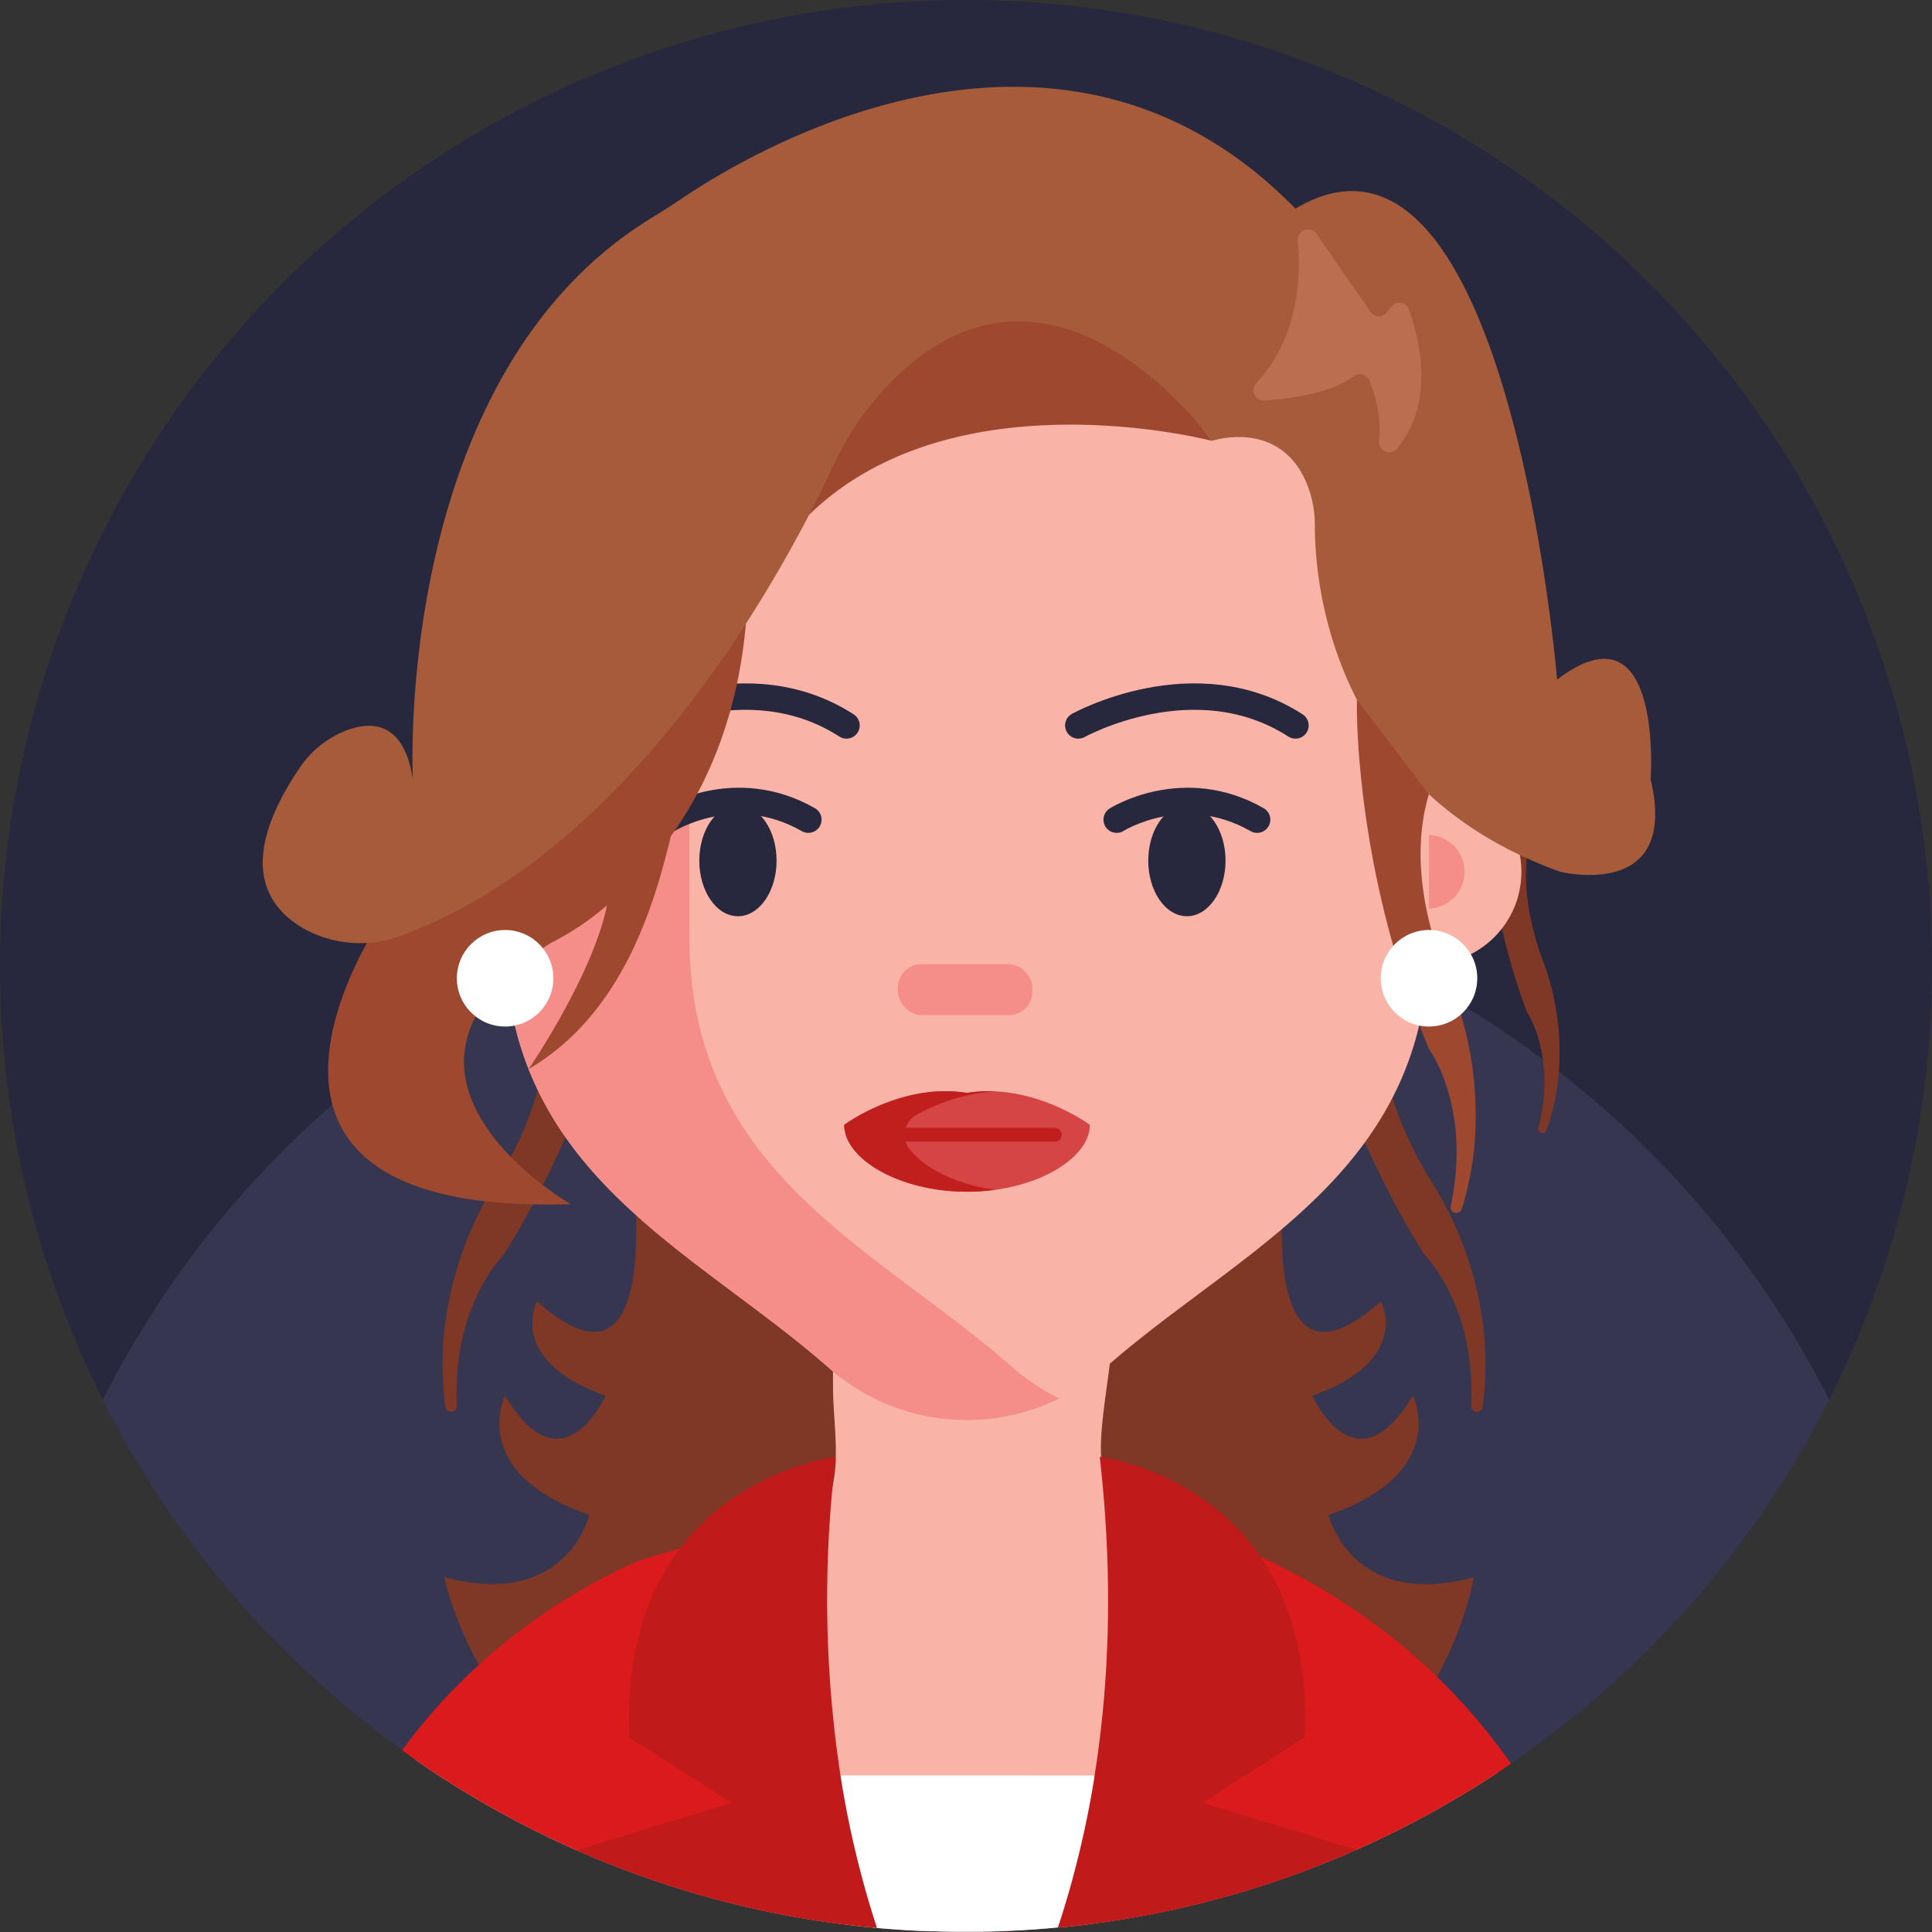
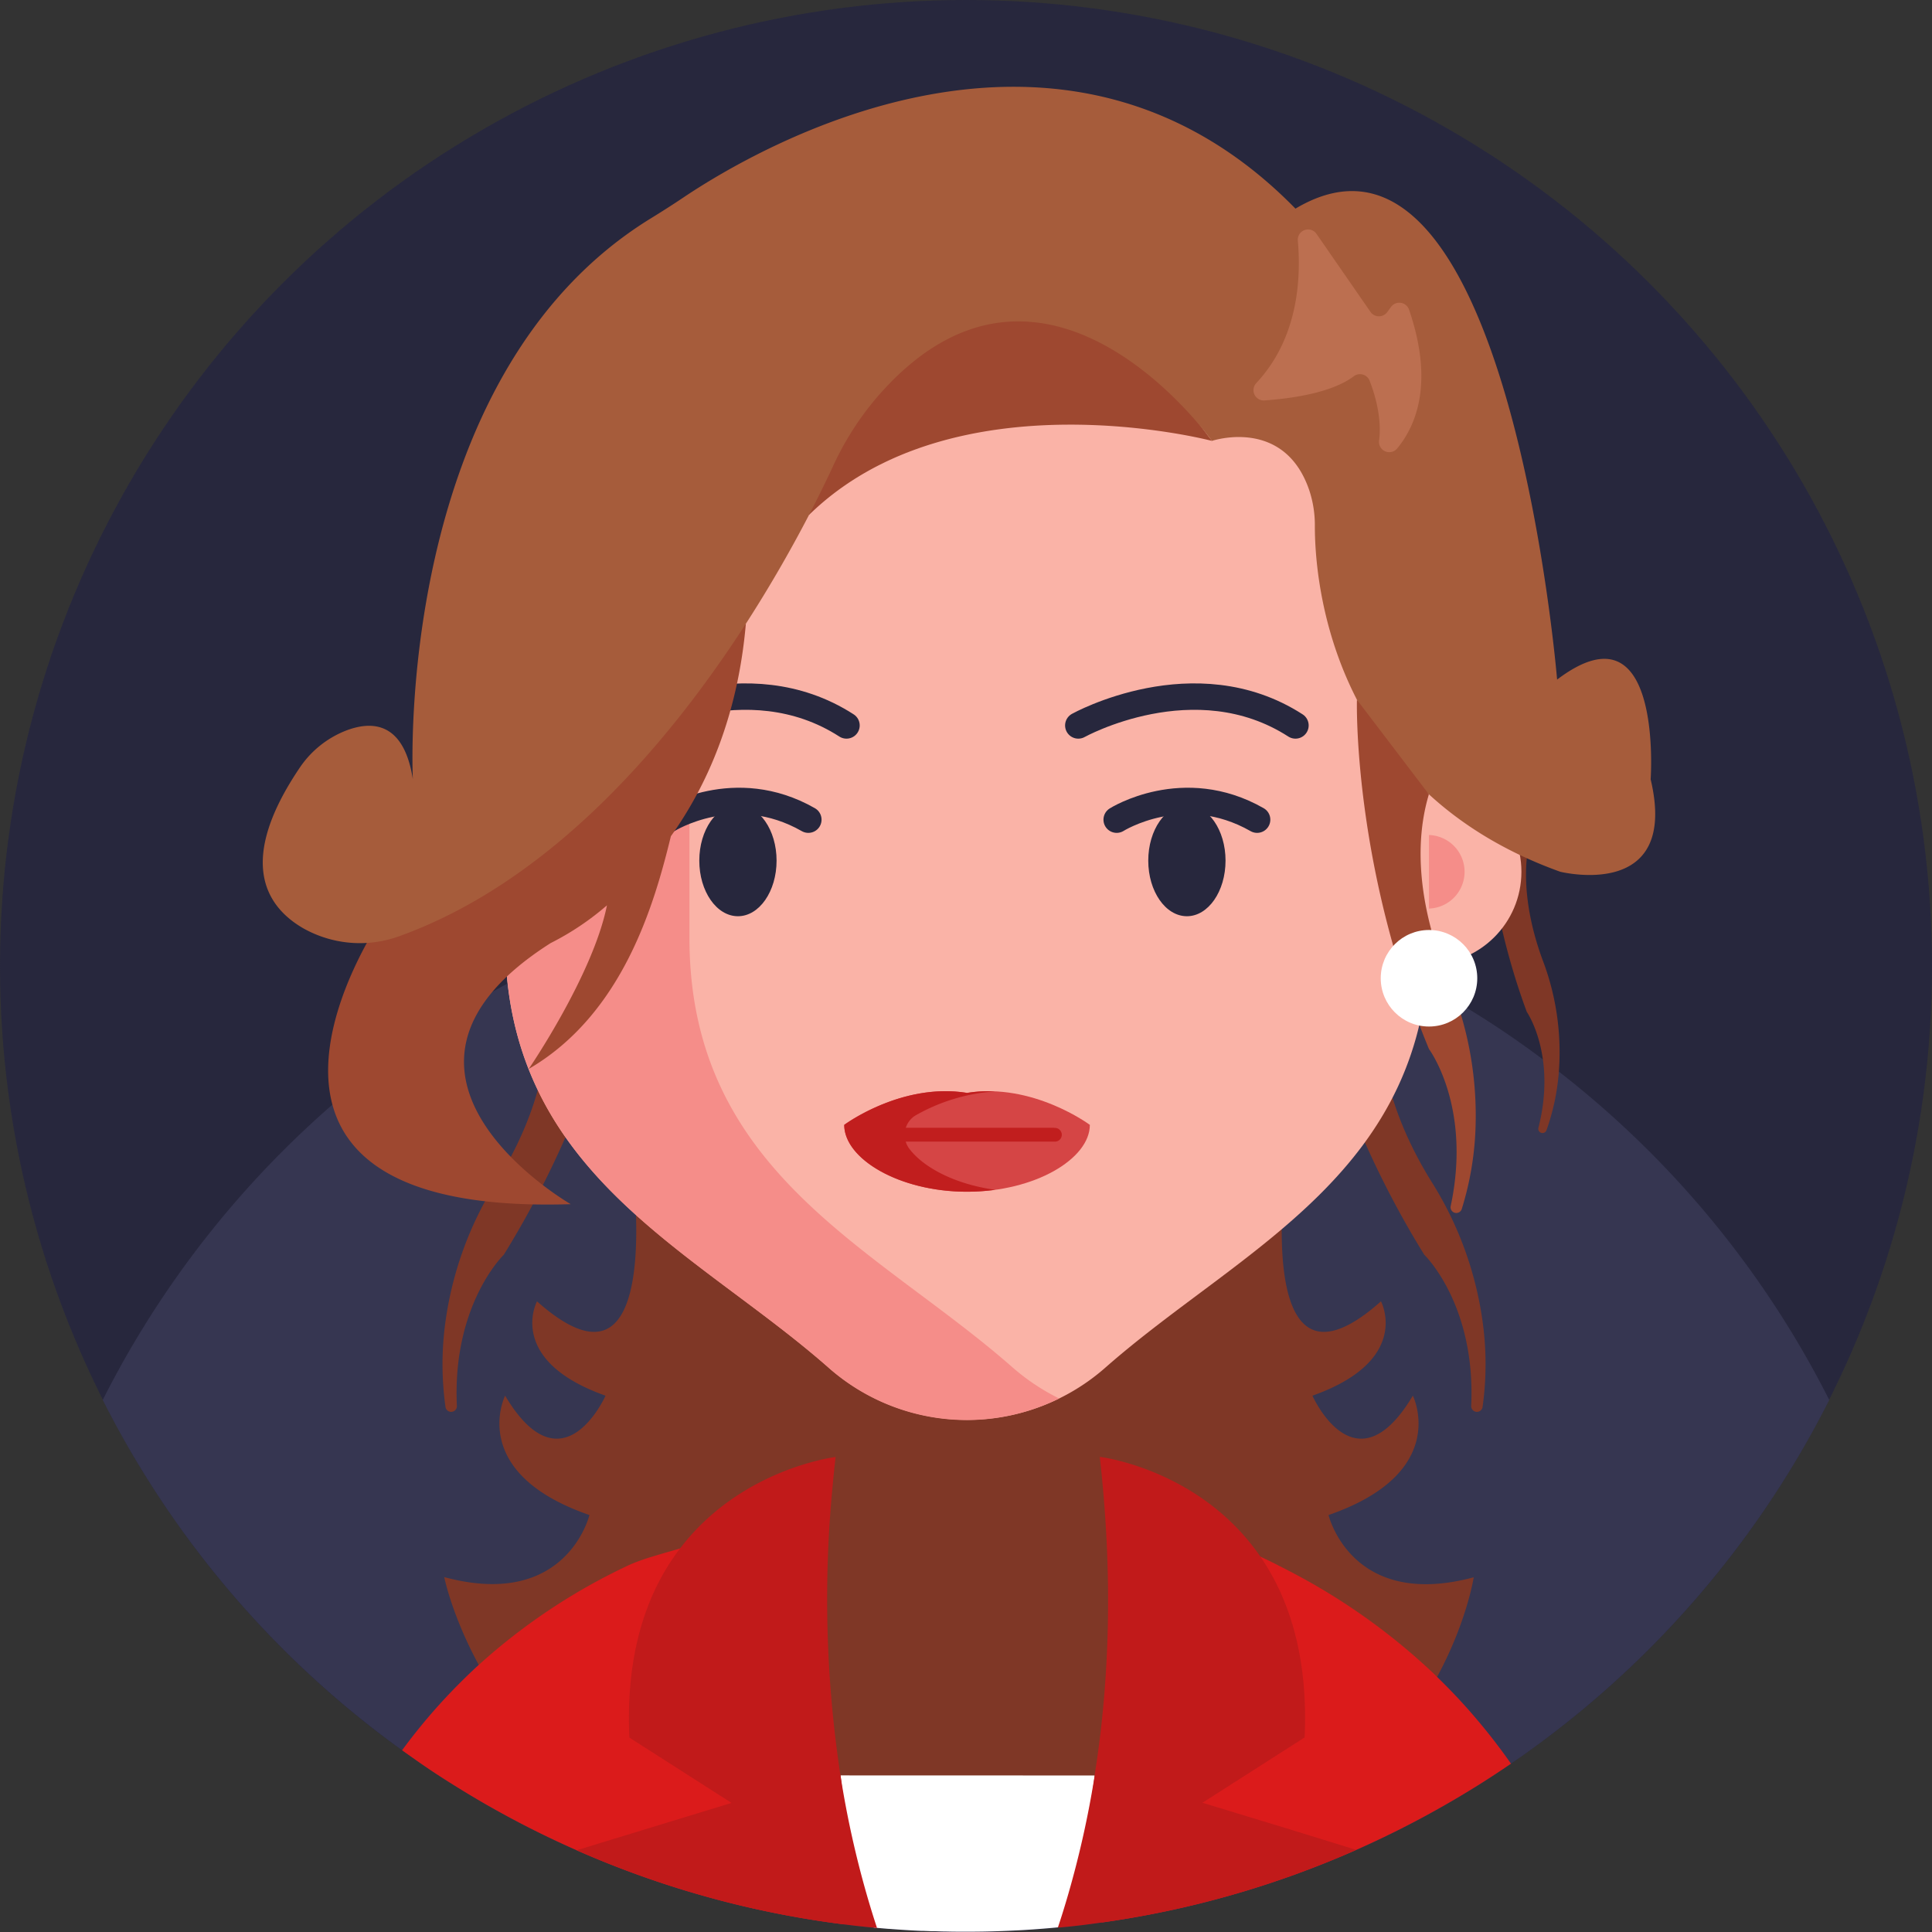
<svg xmlns="http://www.w3.org/2000/svg" viewBox="0 0 512 512">
  <rect x="0" y="0" width="512" height="512" fill="#333333" stroke="none" />
  <circle cx="256" cy="256" r="256" fill="#27273d" />
  <path fill="#363651" d="M484.77,371a257.11,257.11,0,0,1-80.7,93.85l-2.52,1.77-1.12.77c-1.13.77-2.27,1.54-3.41,2.29-2.28,1.51-4.59,3-6.92,4.42a256.58,256.58,0,0,1-30.68,16.14,253.59,253.59,0,0,1-67.49,19.25c-3.69.53-7.42,1-11.16,1.32a3,3,0,0,1-.42,0q-5.16.5-10.36.78l-2.79.13-2,.08q-4.57.17-9.18.16c-1.74,0-3.48,0-5.21-.05-1,0-2.09-.05-3.13-.09q-.51,0-1,0l-2-.08-.53,0c-1.42-.06-2.85-.14-4.27-.23s-2.84-.19-4.25-.3h-.17l-3-.26c-.31,0-.61-.05-.91-.09q-4-.36-7.89-.87a254.85,254.85,0,0,1-104-37.3q-4.81-3-9.47-6.28l-.21-.15-2.24-1.58-1.14-.82A257,257,0,0,1,27.23,371a257.28,257.28,0,0,1,96.35-104.15c2.3-1.39,4.61-2.74,7-4.06h0q2-1.11,4-2.19h0q5.56-3,11.3-5.76,6-2.87,12.25-5.45l1-.42,1.28-.51h0c1.41-.57,2.82-1.12,4.24-1.67l2.44-.92c1.22-.45,2.44-.9,3.68-1.33h0l1-.36c3-1,6-2,9-2.95h0l1.87-.56q3-.89,5.95-1.7l1-.27q5.52-1.47,11.12-2.7c1.26-.28,2.52-.54,3.78-.8q4.28-.88,8.6-1.6,11.55-2,23.42-2.85h0q6.36-.48,12.8-.65,3.31-.08,6.64-.08a257.66,257.66,0,0,1,26.64,1.37q11.55,1.19,22.78,3.4,2.93.57,5.82,1.21,5.29,1.16,10.51,2.54,1.65.43,3.3.9,5.51,1.54,10.89,3.31c2.63.87,5.25,1.77,7.84,2.72q.9.31,1.8.66l.57.21a0,0,0,0,0,0,0q6.54,2.46,12.92,5.27c2.53,1.12,5.05,2.27,7.53,3.47q2.33,1.11,4.6,2.26c2.28,1.15,4.55,2.34,6.79,3.56q4.08,2.21,8.06,4.57c.91.54,1.83,1.08,2.73,1.64q10.36,6.3,20,13.53c1.44,1.07,2.87,2.15,4.28,3.26A257,257,0,0,1,484.77,371Z" />
  <path fill="#7f3726" d="M343.59 244.23s5.89 43.14 33.86 88.29c0 0 13.72 13.16 12.43 40.18a1.52 1.52 0 0 0 3 .28 81.43 81.43 0 0 0 .24-21.08 93.48 93.48 0 0 0-13.8-38.81c-6.45-10.38-15.24-28.49-12.84-47.22zM167.36 244.23s-5.88 43.14-33.85 88.29c0 0-13.72 13.16-12.43 40.18a1.52 1.52 0 0 1-3 .28 81.43 81.43 0 0 1-.24-21.08 93.34 93.34 0 0 1 13.8-38.81c6.45-10.38 15.24-28.49 12.84-47.22zM393.15 199.53s-2.09 32 11.46 68.62c0 0 8 11.5 3.07 30.79a1.12 1.12 0 0 0 2.13.65 59.82 59.82 0 0 0 3.27-15.16 68.6 68.6 0 0 0-4.26-30c-3.12-8.43-6.81-22.78-2.33-35.93zM352.08 401.5c32.52-11.26 22.34-31.63 22.34-31.63-15.27 25.64-26.61 0-26.61 0 26.5-9.4 18.16-25 18.16-25-36.25 32.26-24.48-42.37-24.48-42.37H166.79s11.77 74.63-24.48 42.37c0 0-8.34 15.6 18.16 25 0 0-11.35 25.64-26.61 0 0 0-10.19 20.37 22.34 31.63 0 0-6 25.21-38.47 16.45 0 0 17.77 90.07 138.46 84.52C376.89 508 390.55 418 390.55 418 358.07 426.71 352.08 401.5 352.08 401.5z" />
-   <path fill="#fab3a7" d="M397,469.68c-2.28,1.51-4.59,3-6.92,4.42a256.58,256.58,0,0,1-30.68,16.14,253.59,253.59,0,0,1-67.49,19.25c-3.69.53-7.42,1-11.16,1.32a3,3,0,0,1-.42,0q-5.16.5-10.36.78l-2.79.13-2,.08q-4.57.17-9.18.16c-1.74,0-3.48,0-5.21-.05-1,0-2.09-.05-3.13-.09q-.51,0-1,0l-2-.08-.53,0c-1.42-.06-2.85-.14-4.27-.23s-2.84-.19-4.25-.3h-.17l-3-.26c-.31,0-.61-.05-.91-.09q-4-.36-7.89-.87a254.85,254.85,0,0,1-104-37.3q-4.81-3-9.47-6.28l-.21-.15a150.32,150.32,0,0,1,14.9-17.14c1.2-1.19,2.41-2.35,3.66-3.5l.17-.15.41-.37a157.39,157.39,0,0,1,39-25.95,31.49,31.49,0,0,1,3-1.19l.92-.32c.59-.19,1.22-.41,1.87-.61s1.55-.48,2.38-.72h0c1.79-.54,3.76-1.1,5.82-1.67l.53-.15.2-.05,2.1-.59c7-1.95,14.74-4.12,21-6.45.88-.32,1.73-.66,2.54-1,3.91-1.6,7-3.29,8.5-5a18,18,0,0,0,3.82-8.28s0,0,0,0v0a35.94,35.94,0,0,0,.71-6.84c.15-6.26-.73-12.9-.73-18.45,0-1.56,0-3,0-4.36v0c-.4-24.89-3.73-17.42,15.59-23.9a14.81,14.81,0,0,1,2.19-.43h0c10.4-1.56,49.06-3.5,53.27.43,3.94,3.68,3.46,12.53,2.27,22.12-1.08,8.69-2.74,18-2.24,24.65a17,17,0,0,0,1,4.88A27.35,27.35,0,0,0,306,406.17c.54.3,1.09.57,1.63.83,5.24,2.56,11.35,4.3,17.94,6.85l1,.37c.89.36,1.8.73,2.69,1.12l2.47,1.09c.2.1.41.19.61.31,2,.93,4,1.91,5.94,2.92l1,.53.6.3a165.49,165.49,0,0,1,37,26.06c.45.42.88.83,1.32,1.27l.44.43q5,4.85,9.47,10Q392.88,463.81,397,469.68Z" />
  <path fill="#fab3a7" d="M378.7,165.31v83.27c0,62.12-49.44,82-85.48,113.6a55.45,55.45,0,0,1-73.89,0c-36-31.59-85.47-51.48-85.47-113.6V165.31c0-.27,0-.56,0-.83.29-43.46,23.61-81.1,57.66-99.88,1.09-.62,30-12,44.81-12.64,1.47-.08,2.95-.11,4.43-.11h31a102.77,102.77,0,0,1,68,25.89,107.58,107.58,0,0,1,8.19,8A116.36,116.36,0,0,1,378.53,159h0C378.64,161.09,378.7,163.19,378.7,165.31Z" />
  <path fill="#f58d89" d="M182.71,248.58V165.31c0-59.46,43.1-108.25,98-113-2.95-.28-5.92-.41-8.94-.41h-31c-59.06,0-106.92,50.81-106.92,113.46v41.22a24.5,24.5,0,0,0,0,49h.24c3.55,56.7,50.57,76.29,85.22,106.65a55.3,55.3,0,0,0,61.38,8.38,57.21,57.21,0,0,1-12.52-8.38C232.14,330.6,182.71,310.7,182.71,248.58Z" />
  <circle cx="378.69" cy="231.03" r="24.5" fill="#fab3a7" />
  <path fill="none" stroke="#27273d" stroke-linecap="round" stroke-miterlimit="10" stroke-width="7" d="M166.79 192.25s30.88-17.2 57.54 0M285.76 192.25s30.88-17.2 57.55 0" />
-   <rect width="35.59" height="13.49" x="237.98" y="255.53" fill="#f58d89" rx="6.19" />
  <path fill="#e07e7e" d="M134.56,221.29a9.75,9.75,0,0,0,0,19.49Z" />
  <path fill="#f58d89" d="M378.69,240.78a9.75,9.75,0,0,0,0-19.49Z" />
  <ellipse cx="195.56" cy="228.08" fill="#27273d" rx="10.24" ry="14.73" />
  <path fill="none" stroke="#27273d" stroke-linecap="round" stroke-miterlimit="10" stroke-width="7" d="M177,217.22s17.68-11.17,37.22,0" />
  <ellipse cx="314.54" cy="228.08" fill="#27273d" rx="10.24" ry="14.73" />
  <path fill="none" stroke="#27273d" stroke-linecap="round" stroke-miterlimit="10" stroke-width="7" d="M295.93,217.22s17.67-11.17,37.22,0" />
  <path fill="#d54545" d="M256.28,289.63c-17.4-2.82-32.55,8.47-32.55,8.47,0,9,14.57,17.72,32.55,17.72h0c18,0,32.54-8.73,32.54-17.72C288.82,298.1,273.67,286.81,256.28,289.63Z" />
  <path fill="#c11e1e" d="M279.43,298.87H240.05a5.89,5.89,0,0,1,2.73-3.36,49.22,49.22,0,0,1,20.94-6.28,34.89,34.89,0,0,0-7.44.4c-17.39-2.82-32.55,8.47-32.55,8.47,0,9,14.57,17.72,32.55,17.72a56.26,56.26,0,0,0,7.46-.51c-10.46-1.44-19-5.81-22.85-11a6,6,0,0,1-.87-1.77h39.41a1.82,1.82,0,1,0,0-3.63Z" />
  <path fill="#9e4830" d="M321.18 116.84s-68.25-18-106.78 19.62V100.81L256.47 74.1h32.35zM177.79 221.61c9.37-13.12 17.71-31.44 19.87-56.32l-96.17 77.52s-55.27 79.61 49.76 76.31c0 0-59.94-34.52-5.31-69.2a72.64 72.64 0 0 0 14.91-10c-3.7 18.47-20.73 43.36-20.73 43.36C165.12 268.71 173.43 239.5 177.79 221.61z" />
  <path fill="#a65c3b" d="M437.44,206.53s3.41-47.8-24.79-26.43c0,0-13.08-158.29-69.34-124.81-62.17-63.57-142.91-15.89-162.13-3-2.88,1.94-5.81,3.8-8.77,5.62-68.5,42.18-63,148.6-63,148.6C107,191,98.3,191,91.48,193.7a26.35,26.35,0,0,0-12.1,9.83c-16.67,24.72-8.93,36.68.87,42.41A30.59,30.59,0,0,0,106.1,248c63.45-23.06,103.61-100.67,114.58-124.28a78.77,78.77,0,0,1,11.88-18.62c44.23-50.89,88.62,11.74,88.62,11.74s19.24-6.49,25.84,13.24a29.44,29.44,0,0,1,1.43,9.41c0,13.63,3.72,69.54,65.05,91.54C413.5,231,445.13,239,437.44,206.53Z" />
  <path fill="#9e4830" d="M359.6,185.44S358.4,229,378.69,278c0,0,11.4,15.22,5.75,41.67a1.52,1.52,0,0,0,2.93.77A81.51,81.51,0,0,0,391,299.72a93.46,93.46,0,0,0-7.33-40.54c-4.68-11.29-10.42-30.58-5-48.68Z" />
  <path fill="#bc6f50" d="M343.94,63.77c.93,10.66-.14,26.11-11,37.74a2.73,2.73,0,0,0,2.15,4.61c7.22-.51,17.8-2,23.64-6.38a2.74,2.74,0,0,1,4.23,1.14c1.47,3.81,3.29,10,2.5,15.92a2.73,2.73,0,0,0,4.85,2c5.22-6.37,9.61-17.75,3.1-36.74a2.73,2.73,0,0,0-4.78-.72l-1,1.37a2.73,2.73,0,0,1-4.44-.06L348.9,62A2.72,2.72,0,0,0,343.94,63.77Z" />
-   <circle cx="133.86" cy="259.25" r="12.79" fill="#fff" />
  <circle cx="378.7" cy="259.25" r="12.79" fill="#fff" />
  <path fill="#fff" d="M290.1,470.52a.72.72,0,0,1,0,.14v0A201.25,201.25,0,0,1,283.49,502c-.81,2.82-1.71,5.75-2.72,8.77a3,3,0,0,1-.42,0q-5.16.5-10.36.78l-2.79.13-2,.08q-4.57.17-9.18.16c-1.74,0-3.48,0-5.21-.05-1,0-2.09-.05-3.13-.09q-.51,0-1,0l-2-.08-.53,0c-1.42-.06-2.85-.14-4.27-.23s-2.84-.19-4.25-.3h-.17l-3-.26c-.31,0-.61-.05-.91-.09-.94-2.82-1.85-5.76-2.7-8.8a193.09,193.09,0,0,1-6.08-31.52Z" />
  <path fill="#db1b1b" d="M219.84 501.3l3.78 8.67a254.85 254.85 0 0 1-104-37.3q-4.81-3-9.47-6.28l-.21-.15-2.24-1.58-1.14-.82a153.11 153.11 0 0 1 16-18.52c1.22-1.21 2.45-2.39 3.72-3.57l.17-.15.1-.09.37-.33a160.8 160.8 0 0 1 39.66-26.37c.84-.39 1.85-.79 3-1.21.3-.11.62-.21.94-.34.6-.19 1.24-.41 1.91-.61s1.58-.49 2.42-.73c1.67-.5 3.47-1 5.37-1.56h0l.55-.15 1.81 4.26L205 467.14l13.62 31.25 1.16 2.65zM400.43 467.39c-1.13.77-2.27 1.54-3.41 2.29-2.28 1.51-4.59 3-6.92 4.42a256.58 256.58 0 0 1-30.68 16.14 253.59 253.59 0 0 1-67.49 19.25l1.91-8.63.07-.32.63-2.82 10.71-48.43 20.31-35.44 2.32-4c.9.36 1.82.75 2.74 1.13s1.67.73 2.5 1.12c.21.1.43.19.63.3l.21.11h0c2 .92 3.92 1.87 5.81 2.86l1.07.54.61.32a168 168 0 0 1 37.69 26.53c.45.41.88.82 1.3 1.24l0 0 .35.35q5.17 5 9.74 10.32A160.5 160.5 0 0 1 400.43 467.39z" />
  <path fill="#c11a1a" d="M229.7 502.11q1.32 4.59 2.72 8.82c-.31 0-.61-.05-.91-.09q-4-.36-7.89-.87a254 254 0 0 1-70.81-19.63l17.3-5.29 23.76-7.26-27.08-17.31c-.88-19.24 3.18-33.56 9.43-44.19a59 59 0 0 1 4-5.93c16.21-21.28 41.22-24.24 41.22-24.24q-.39 3.45-.71 6.84v0a.43.43 0 0 0 0 .05 310.88 310.88 0 0 0 2 77.48A259.22 259.22 0 0 0 229.7 502.11zM359.42 490.24a253.59 253.59 0 0 1-67.49 19.25c-3.69.53-7.42 1-11.16 1.32a3 3 0 0 1-.42 0q1.41-4.2 2.73-8.78a258.11 258.11 0 0 0 7-31.37v0a.68.68 0 0 0 0-.14c3.76-23.6 5.07-51.77 1.37-84.4l.28 0c2.87.41 27.18 4.51 42.23 26.32a61.47 61.47 0 0 1 4.25 7.18c5.15 10.24 8.32 23.54 7.53 40.82l-27.08 17.31 23 7z" />
</svg>